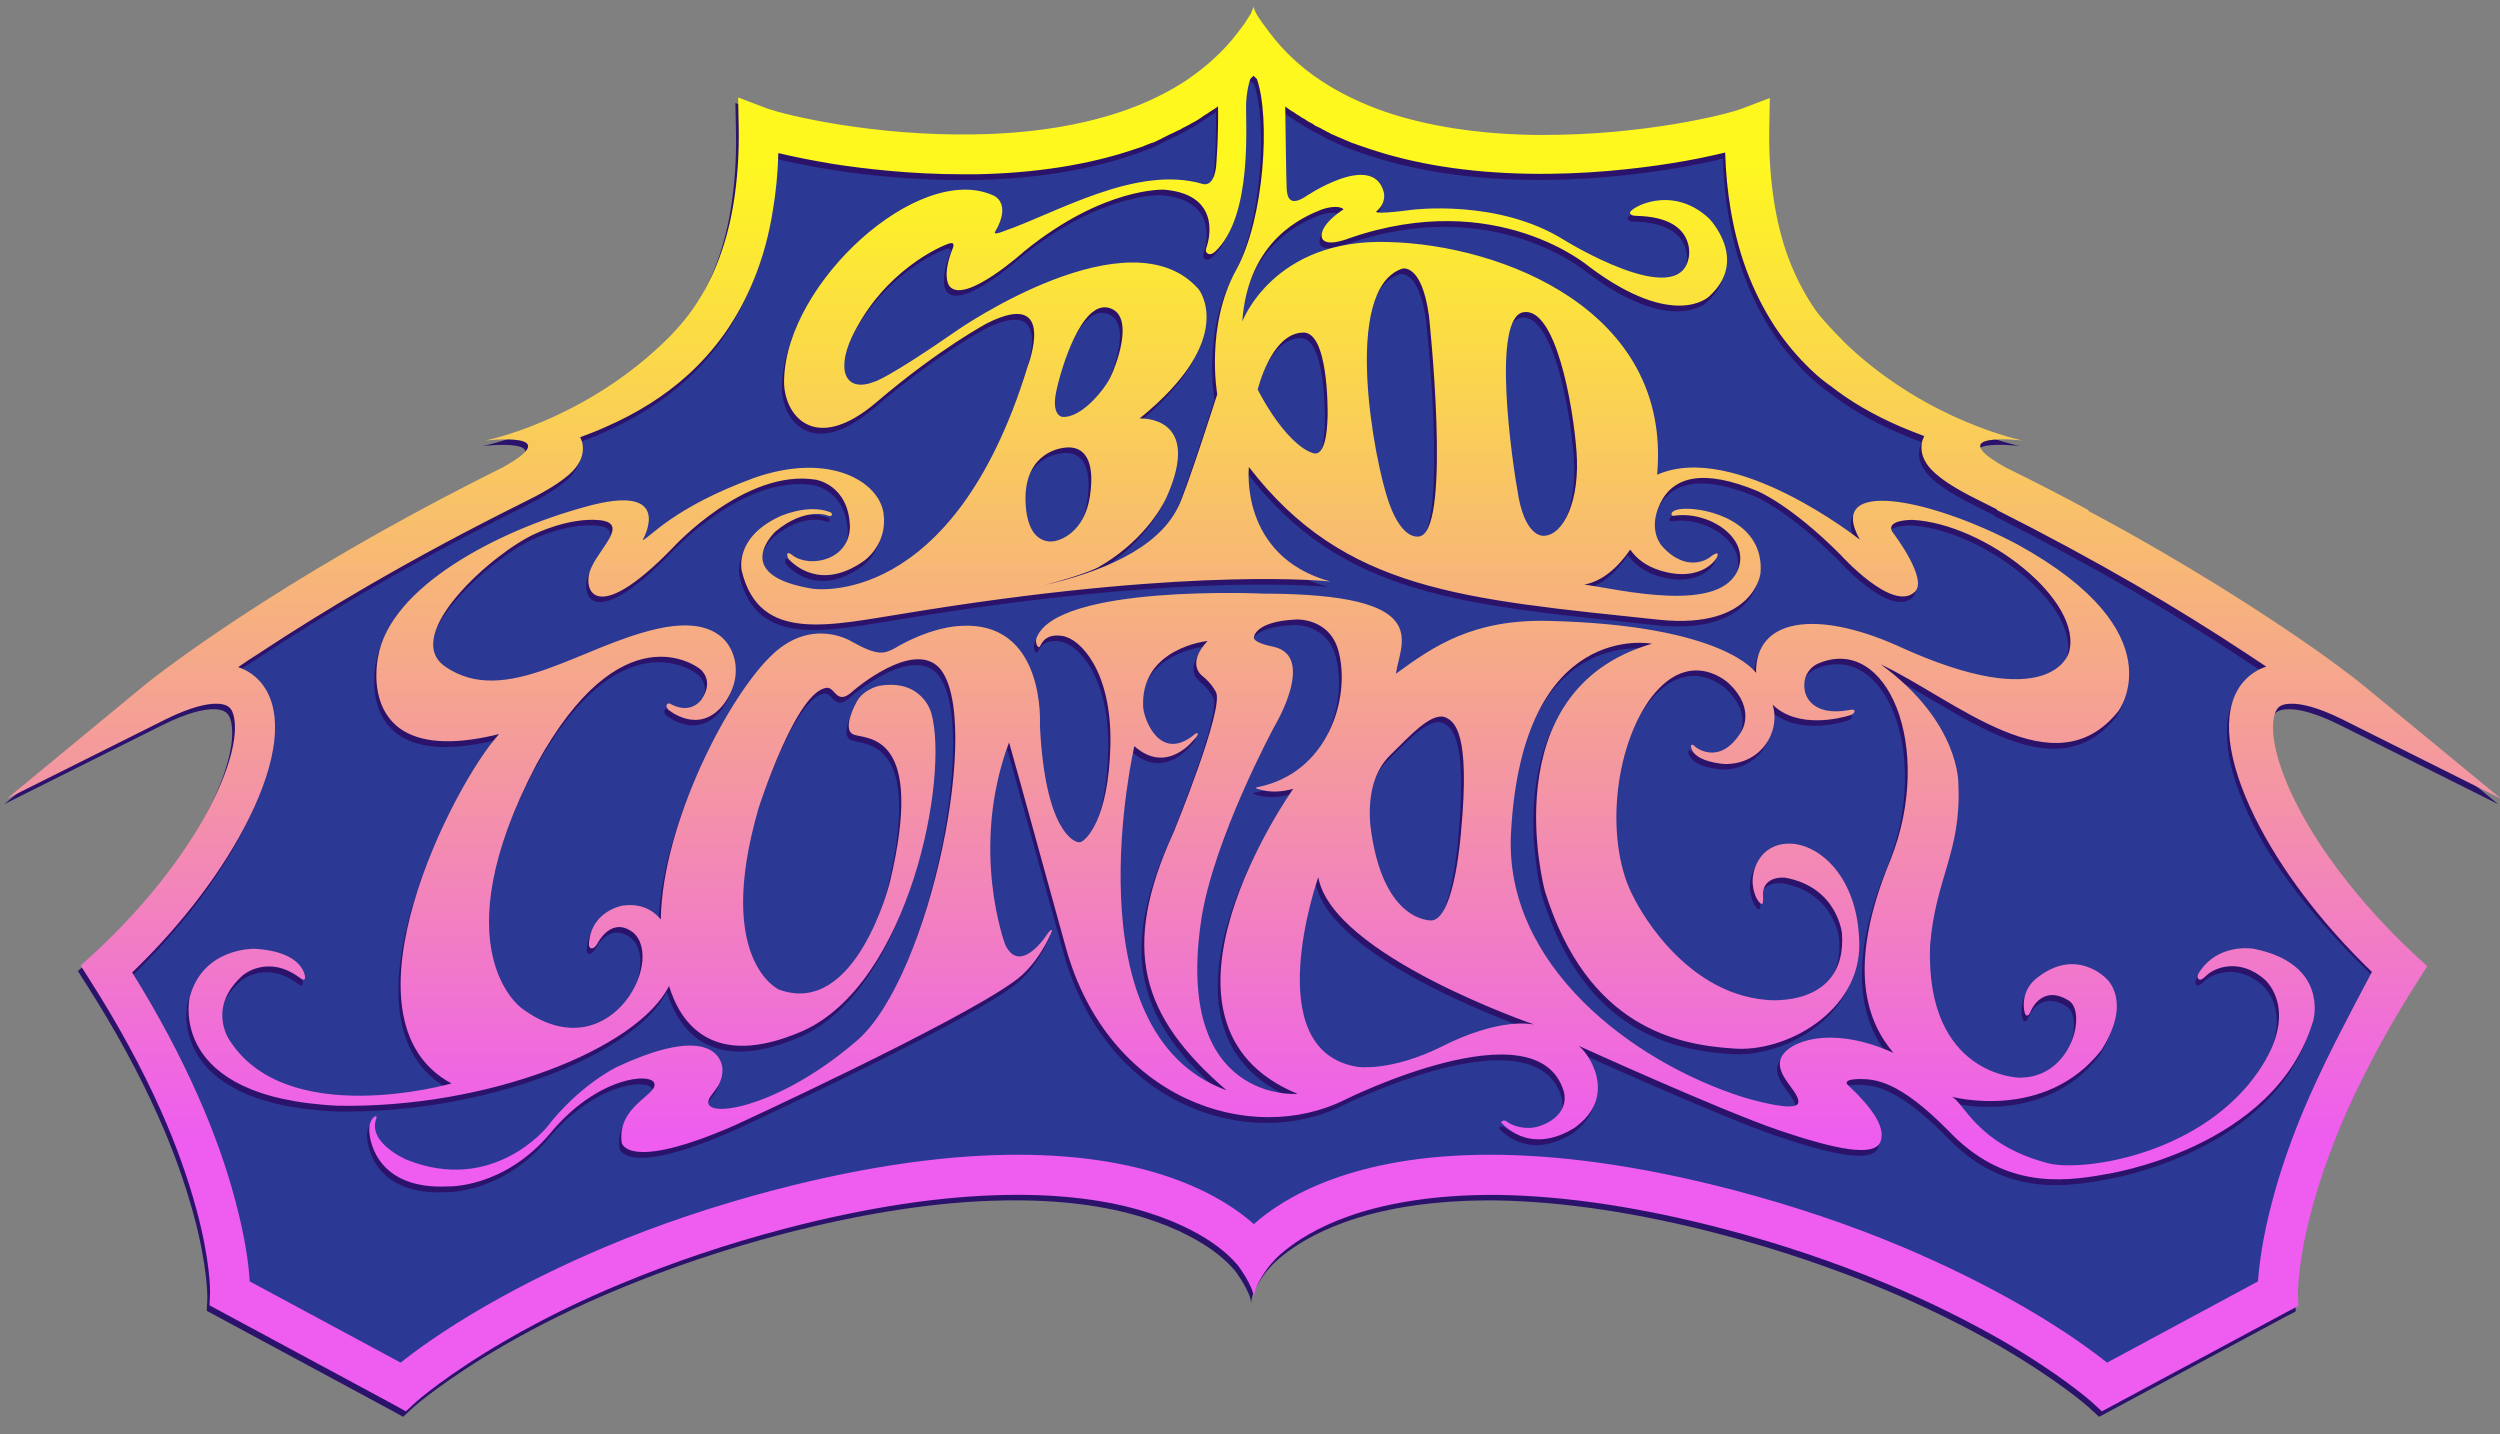
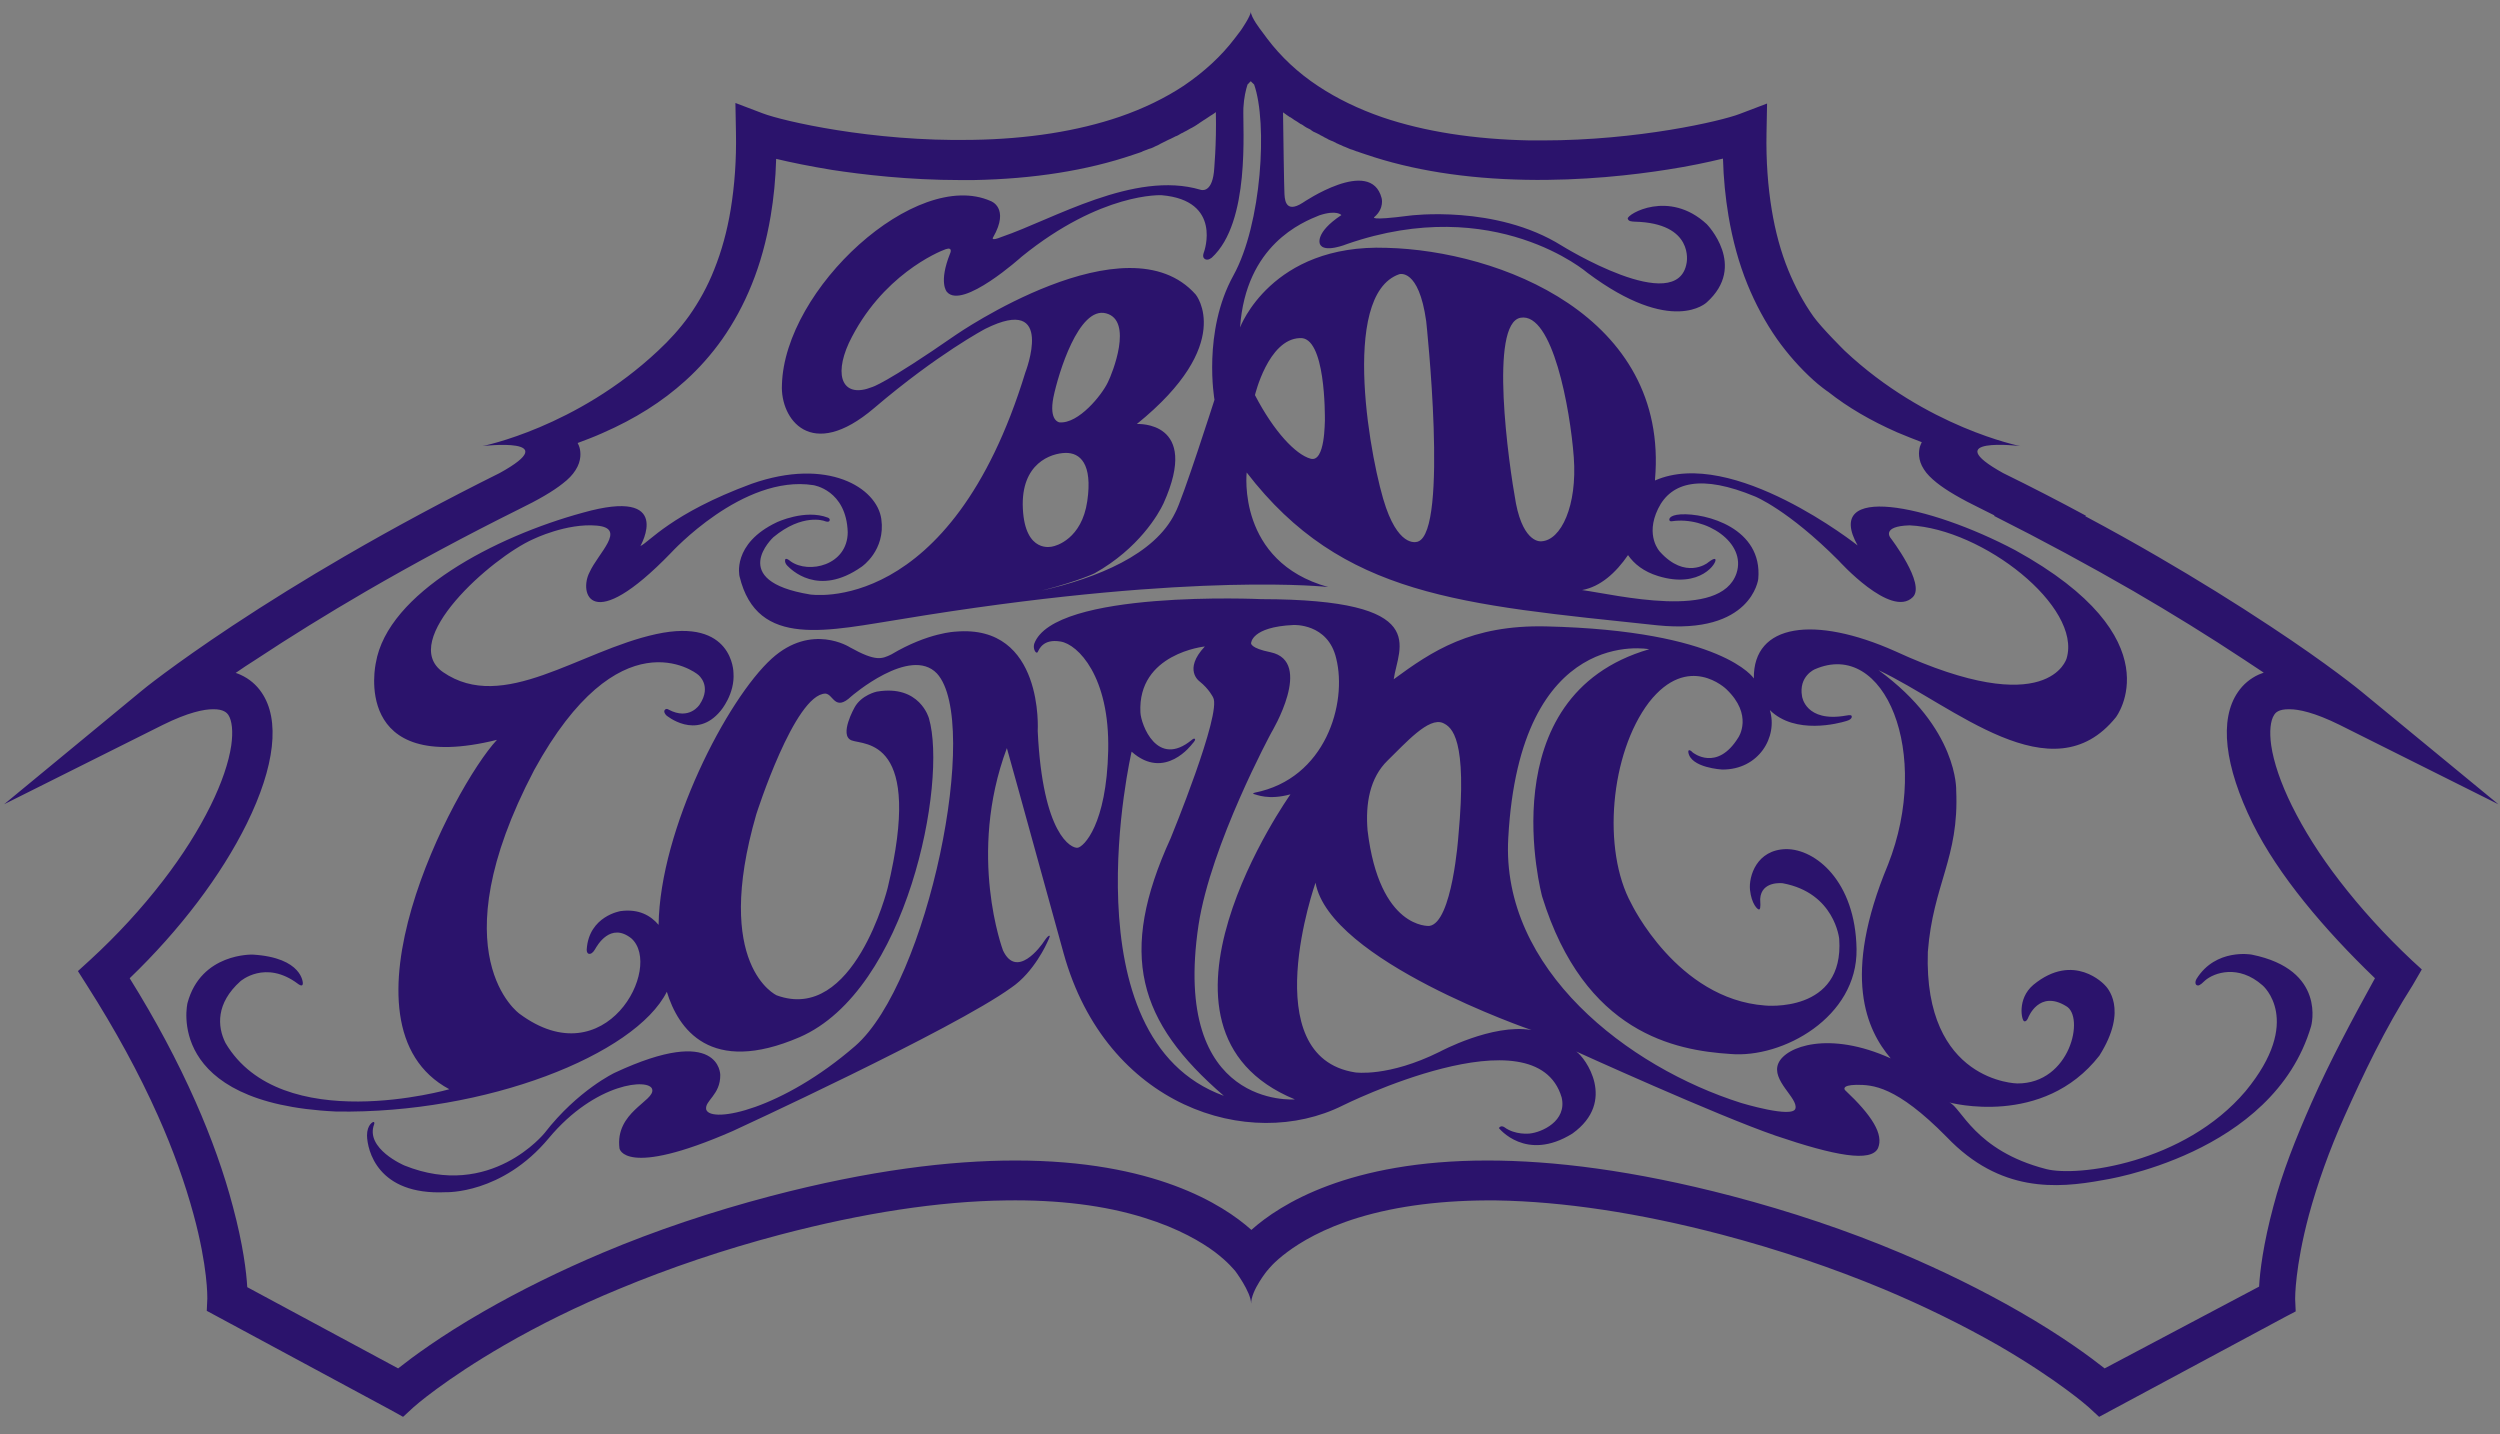
<svg xmlns="http://www.w3.org/2000/svg" version="1.1" id="Layer_1" x="0px" y="0px" viewBox="0 0 908 521" style="enable-background:new 0 0 908 521;" xml:space="preserve">
  <rect x="0" y="0" width="908" height="521" fill="#808080" stroke="none" />
  <g>
-     <path style="fill:#2B3894;" d="M816.1,250.4c1.9-2.8,4.1-4.8,7.3-6.2c0.6-0.3-0.6-1.7,0-1.9c-2.3-1.6-4.8-3.2-7.4-4.9   c-12.4-8.2-25.8-16.5-39.9-24.7c-17.6-10.2-36.2-20.2-55.4-29.7c-7.4-3.6-12.7-6.7-16.2-9.5c-2.1-1.6-3.6-3.2-4.6-4.8   c-2.3-3.5-0.8-7-0.4-8.5c0.1-0.5-0.7-0.8-0.5-1.4c-2.9-1.1-5.9-2.2-9-3.6c-11.9-5.2-21.7-11.4-30.1-19c-5-4.5-9.5-9.6-13.4-15.1   c-4.2-6-7.8-12.6-10.7-19.8c-3.1-7.6-5.4-16-6.9-24.9c-1.1-6.5-1.8-13.5-2-20.8c-5.4,1.3-12.3,2.7-20.2,4   c-12,1.9-30.7,4.1-51.5,3.7c-21.8-0.4-41.3-3.5-58-9.2c-17.5-6-31.9-15-42.9-26.6c-11,11.7-25.4,20.6-42.9,26.6   c-16.7,5.7-36.2,8.8-58,9.2c-1.6,0-3.2,0-4.8,0c-18.8,0-35.6-2-46.7-3.7c-7.9-1.2-14.8-2.6-20.2-4c-0.2,7.3-0.9,14.2-2,20.8   c-1.5,8.9-3.8,17.3-6.9,24.9c-2.9,7.1-6.5,13.8-10.7,19.8c-3.9,5.5-8.4,10.6-13.4,15.1c-8.4,7.6-18.3,13.8-30.1,19   c-3.1,1.3-6.1,2.5-9,3.6c0.3,0.6,0.5,1.2,0.7,1.7c0.4,1.6,0.8,4.7-1.5,8.2c-1,1.6-2.6,3.2-4.6,4.8c-3.5,2.8-8.8,5.9-16.2,9.5   c-19.2,9.5-37.8,19.5-55.3,29.7c-14.1,8.2-27.5,16.5-39.9,24.7c-2.6,1.7-5.1,3.4-7.4,4.9c0.6,0.2,1.2,0.5,1.8,0.7   c3.1,1.4,5.7,3.6,7.6,6.4c6.8,9.9,4.9,26.8-5.4,47.7c-9.3,18.8-24.2,38.5-42.5,56.1c9.4,15.1,17.4,30.2,23.9,44.8   c5.8,13.1,10.4,26,13.6,38.2c3.7,13.8,4.8,23.8,5.2,29.2l56.2,30.6c5.2-4.1,15.2-11.7,30.7-20.6c13.4-7.7,28.1-14.8,43.5-21.2   c19.2-8.1,38.6-15,60-20.6l2.7-0.4c35.9-9.4,62.3-11.8,86-11.8c50.2,0,76.3,15.8,86.7,25.1c10.4-9.3,34.5-25.1,84.7-25.1   c23.7,0,52.9,1.6,88.8,11l0,0c21.3,5.6,41.9,12.5,61.1,20.6c15.4,6.5,30,13.7,43.4,21.4c15.5,8.9,27.2,17.6,32.4,21.7l54.8-29.9   c0.3-5.4,2-15.9,5.7-29.8c3.2-12.2,7.8-24.3,13.6-37.4c6.5-14.7,15.1-29.5,24.5-44.6c-18.3-17.6-35.9-38.5-45.1-57.3   C809,276.3,809.3,260.3,816.1,250.4z" />
    <g>
      <path style="fill:#2B136C;" d="M849.7,319.9c-7.1-9.2-12.9-18.4-17.3-27.3c-4-8.1-6.6-15.7-7.5-21.9c-0.7-5-0.3-9,1.1-11.1    c0.4-0.6,1.4-2.1,5.6-2c3.2,0,8.9,1.1,18.2,5.7l57.6,28.8l-49.7-40.9c-0.5-0.4-11.5-9.5-33.2-23.8c-12.7-8.4-26.4-16.9-40.7-25.2    c-8.6-5-17.4-9.9-26.4-14.7c0.1-0.1,0.1-0.1,0.2-0.2c-9.8-5.3-19.9-10.5-30.1-15.5l0,0c-24.1-13.4,6.2-9.8,6.2-9.8    s-34-6.7-63.7-34.6c-0.2-0.2-8.4-8.3-11.4-12.5c-3.6-5.1-6.6-10.7-9.1-16.8c-2.7-6.6-4.7-14-6-21.9c-1.4-8.5-2.1-17.9-1.9-27.9    l0.2-10.7l-10,3.8c-6.8,2.6-36.9,9.6-71.5,9.6c-1.5,0-3,0-4.6,0c-20.3-0.4-38.3-3.2-53.6-8.4c-8.7-3-16.5-6.8-23.3-11.3    c-7.3-4.8-13.5-10.6-18.5-17.2L458,11c0,0-3.7-4.7-3.7-6.8c0,1.6-3.6,6.8-3.6,6.8l-2.2,2.9c-5,6.6-11.3,12.3-18.5,17.2    c-6.8,4.5-14.6,8.3-23.3,11.3c-15.2,5.2-33.3,8.1-53.6,8.4c-36.5,0.7-68.9-6.9-76-9.6l-10-3.8l0.2,10.7c0.2,10-0.5,19.3-1.9,27.9    c-1.3,7.9-3.3,15.2-6,21.9c-2.4,6.1-5.5,11.7-9.1,16.8c-3.3,4.6-7.1,8.8-11.3,12.7c-29.7,27.9-63.7,34.6-63.7,34.6    s30.3-3.5,6.2,9.8l0,0c-19.5,9.7-38.5,19.9-56.4,30.3c-14.3,8.3-28,16.8-40.7,25.2c-21.7,14.4-32.8,23.4-33.2,23.8L1.5,292.1    l57.6-28.8c9.3-4.6,15-5.7,18.2-5.7c4.1-0.1,5.2,1.5,5.6,2c1.4,2.1,1.8,6.1,1.1,11.1c-0.9,6.2-3.5,13.8-7.5,21.9    c-4.4,8.9-10.2,18.1-17.3,27.3c-7.7,10-16.6,19.7-26.4,28.7l-4.5,4.1l3.3,5.2c10.2,16,18.9,31.9,25.8,47.4    c5.5,12.3,9.8,24.4,12.9,35.8c5.2,19.1,5,30,5,30.5l-0.2,4.5l66.8,36l4.5,2.5l3.8-3.5c0.3-0.3,11.3-10,32.9-22.5    c12.8-7.4,26.8-14.3,41.6-20.4c18.5-7.7,38.3-14.4,58.8-19.8c30.1-7.9,57.6-12.1,81.7-12.4c19.1-0.3,36.1,1.8,50.4,6.3    c12.6,3.9,20.9,8.9,25.6,12.4c5,3.8,7.2,6.7,7.2,6.7c0,0,0-0.1,0-0.1s6,7.9,6,12.2c0-4.9,6-12.2,6-12.2s0,0,0,0.1    c0-0.1,2.2-3,7.2-6.7c4.7-3.5,12.9-8.5,25.6-12.4c14.4-4.4,31.4-6.5,50.4-6.3c24.1,0.4,51.6,4.5,81.7,12.4    c20.5,5.4,40.3,12.1,58.8,19.8c14.8,6.2,28.8,13.1,41.6,20.4c21.8,12.6,32.8,22.4,32.9,22.5l0,0l3.8,3.5l67.4-36.2l4-2.1l-0.2-4.5    c0-0.4-0.1-11.4,5-30.5c3.1-11.4,7.4-23.5,12.9-35.8c6.9-15.4,14.6-31.7,24.8-47.7l3.3-5.7l-3.5-3.2    C866.2,339.6,857.4,329.9,849.7,319.9z M451.6,39.2c0.2-3.8,0.9-6.6,1.5-8.5c0,0,0,0,0,0c0.1-0.1,0.3-0.3,0.4-0.4    c0.3-0.3,0.5-0.6,0.8-0.8c0.3,0.3,0.5,0.6,0.8,0.8c0.1,0.1,0.3,0.3,0.4,0.4c4.9,13.9,2.8,50.6-7.5,69.3    c-11.3,20.4-6.9,45.2-6.9,45.2s-11.7,36.6-14.3,41.1c-7.4,15.2-28.4,23.6-48.4,28.2c14.1-3.7,19.2-6.3,19.2-6.3    c16-9,23.2-21.5,25-25.4c13.6-30.2-9.7-28.8-9.7-28.8c36-29.1,21.4-47,21.4-47c-25-28.3-87.1,14.6-87.1,14.6    c-25.8,17.9-30.5,19-30.5,19c-10.3,4.1-14.1-3.5-8.4-16c11.7-24.5,32.6-33.2,35.2-34.1c2.7-0.9,1.6,1.5,1.6,1.5    c-4.3,10.7-1.2,14-1.2,14c5.6,6.7,27.2-12.8,27.2-12.8c29-23.5,50.8-22.3,50.8-22.3c22.2,1.9,15.4,20.6,15.4,20.6s-0.7,1.6,0,2.3    c0.7,0.8,1.8,0.6,2.8-0.2C454.2,80.7,451.3,46.7,451.6,39.2z M387,164.5c5.2-0.1,9.9,3.8,7.9,17.5c-2,13.8-11.4,16.3-12.7,16.5    c0,0-9.9,2.8-10.7-13.8C370.7,168.2,381.8,164.6,387,164.5z M382.6,144.3c1.8-8.7,9.2-33.1,19.1-30.5c10,2.6,2.3,21.8,0.7,25    c-2.2,4.7-10.7,15.2-17.6,14.6C384.8,153.4,380.9,153,382.6,144.3z M839.6,400.4c-5.8,13.1-10.7,25.5-13.9,37.7    c-3.7,13.8-4.9,23.7-5.2,29.2l-56.1,29.7c-5.2-4.1-15.4-11.7-30.9-20.6c-13.4-7.7-28-14.9-43.4-21.4c-19.2-8.1-39.8-15-61.1-20.6    l0,0c-35.9-9.4-65.1-12.9-88.8-12.9c-50.2,0-75.3,15.9-85.7,25.2c-10.4-9.3-35.5-25.2-85.7-25.2c-23.7,0-52.9,3.5-88.8,12.9l0,0    c-21.3,5.6-41.9,12.5-61.1,20.6c-15.4,6.5-30,13.7-43.4,21.4c-15.5,8.9-25.7,16.5-30.9,20.6l-54.8-29.5    c-0.3-5.4-1.5-15.4-5.2-29.2c-3.2-12.2-7.8-25.1-13.6-38.2c-6.5-14.7-14.5-29.7-23.9-44.8c18.3-17.6,33.2-37.3,42.5-56.1    c10.3-20.9,12.2-37.8,5.4-47.7c-1.9-2.8-4.5-5-7.6-6.4c-0.6-0.3-1.2-0.5-1.8-0.7c2.3-1.6,4.7-3.2,7.4-4.9    c12.4-8.2,25.8-16.5,39.9-24.7c17.6-10.2,36.2-20.2,55.3-29.7c7.4-3.6,12.7-6.7,16.2-9.5c2.1-1.6,3.6-3.2,4.6-4.8    c2.3-3.5,1.9-6.7,1.5-8.2c-0.1-0.5-0.4-1.1-0.7-1.7c2.9-1.1,5.9-2.2,9-3.6c11.9-5.2,21.7-11.4,30.1-19c5-4.5,9.5-9.6,13.4-15.1    c4.2-6,7.8-12.6,10.7-19.8c3.1-7.6,5.4-16,6.9-24.9c1.1-6.5,1.8-13.5,2-20.8c5.4,1.3,12.3,2.7,20.2,4c11.1,1.7,27.9,3.7,46.7,3.7    c1.6,0,3.2,0,4.8,0c21.8-0.4,41.3-3.5,58-9.2c0.5-0.2,1-0.3,1.5-0.5c0.1,0,0.2-0.1,0.3-0.1c0.5-0.2,1-0.3,1.4-0.5    c0,0,0.1,0,0.1-0.1c0.4-0.2,0.9-0.3,1.3-0.5c0.1,0,0.2-0.1,0.3-0.1c0.5-0.2,0.9-0.4,1.4-0.5c0.1,0,0.2-0.1,0.3-0.1    c0.4-0.2,0.8-0.3,1.1-0.5c0.1-0.1,0.2-0.1,0.4-0.2c0.4-0.2,0.9-0.4,1.3-0.6c0.1-0.1,0.2-0.1,0.3-0.2c0.3-0.2,0.7-0.3,1-0.5    c0.1-0.1,0.3-0.1,0.4-0.2c0.4-0.2,0.8-0.4,1.2-0.6c0.1-0.1,0.3-0.1,0.4-0.2c0.3-0.1,0.6-0.3,0.9-0.4c0.1-0.1,0.3-0.1,0.4-0.2    c0.4-0.2,0.8-0.4,1.2-0.6c0.2-0.1,0.3-0.2,0.5-0.2c0.3-0.1,0.6-0.3,0.8-0.4c0.2-0.1,0.3-0.2,0.5-0.3c0.3-0.2,0.7-0.4,1-0.5    c0.2-0.1,0.4-0.2,0.5-0.3c0.3-0.1,0.5-0.3,0.8-0.4c0.2-0.1,0.5-0.3,0.7-0.4c0.2-0.1,0.5-0.3,0.7-0.4c0.2-0.1,0.4-0.2,0.6-0.3    c0.2-0.1,0.5-0.3,0.7-0.4c0.3-0.2,0.6-0.3,0.8-0.5c0.2-0.1,0.4-0.2,0.6-0.4c0.2-0.1,0.4-0.2,0.6-0.4c0.2-0.1,0.4-0.3,0.6-0.4    c0.3-0.2,0.6-0.4,0.9-0.6c0.2-0.1,0.3-0.2,0.5-0.3c0.2-0.1,0.4-0.3,0.6-0.4c0.2-0.1,0.4-0.3,0.6-0.4c0.3-0.2,0.6-0.4,0.9-0.6    c0.2-0.1,0.3-0.2,0.5-0.3c0.2-0.1,0.4-0.3,0.6-0.4c0.3-0.2,0.6-0.4,0.8-0.6c0.3,11.5-0.7,21.8-0.7,21.8c-0.9,8-4.9,6.4-4.9,6.4    c-24-7.1-53.6,10.8-72.1,17.1c-4.4,1.8-3.2,0.2-3.2,0.2c6.2-10.8-0.9-13.2-0.9-13.2c-27.1-12-74.9,31.8-75.8,66.8    c-0.6,12.2,10.4,28.1,33.5,8.4c23.1-19.7,40.4-28.8,40.4-28.8c25.7-12.8,14.5,15.9,14.5,15.9c-27.2,88.9-78.2,80.6-78.2,80.6    c-30.4-5-13.3-20.8-13.3-20.8c10.6-8.8,18.5-5.9,18.5-5.9s1.6,0.7,1.9-0.1c0.3-0.8-0.6-1.1-0.6-1.1c-8.3-3.2-18.6,1.7-18.6,1.7    c-16.4,7.8-13.5,19.6-13.5,19.6c6.4,26.6,32.2,19.7,60.4,15.3c2.6-0.4,5-0.8,7.4-1.2c99-15.6,146-10.2,146-10.2    c-33.3-9.2-29.6-41.6-29.6-41.6c34.7,45.1,77.6,47.9,149.1,55.5c34.3,3.5,36.7-16.8,36.7-16.8c1.7-18.6-19.1-24-28.1-23.5    c-4.6,0.3-4.2,2-4.2,2c0.1,0.7,1,0.5,1,0.5c12.3-1.8,27.1,7.7,23.4,18.9c-5.8,17.2-43.6,7.8-56.1,6.1c6.7-1.2,12.3-6.3,16.7-12.7    c2.2,3.2,5.7,6,10.9,7.6c15.5,4.8,21.7-5.1,20.8-6.1c-0.5-0.6-2.9,1.4-2.9,1.4s-8,6.1-17.2-4.1c0,0-5.5-5.7-0.7-15.6    c4.8-9.9,15.9-12.5,35.2-4.5c0,0,12,4.8,30.4,23.3c0,0,19,21.1,26.9,13.3c4.9-4.7-8.1-21.6-8.1-21.6s-3.4-4.2,7-4.5    c26.7,1.3,62.6,29.6,57,48.3c0,0-6.3,23.2-62.3-2.6c-29.2-13-51.6-10.1-51.3,9.9c0,0-11.1-17.4-75.5-18.9    c-27.2-0.6-41.4,9-55.3,19.2c1.6-11.6,14.4-29-48.1-29.1c0,0-75.5-3.5-82.5,16.3c-0.5,2,0.8,3.8,1.3,2.9c0.5-0.9,1.9-4.9,8.3-3.8    c6.3,1,17.9,12.7,17.3,39.6c-0.6,26.9-8.9,35-11.1,35.3c-2.2,0.3-12.7-4.5-14.5-42.4c0,0,2.4-38.9-29.8-36.1c0,0-10,0.3-23.4,8.3    c-3.4,1.6-5.5,2.7-15-2.6c0,0-13.9-9-28.4,4.1c-16.2,14.7-40.6,61.9-41.1,96.7c-2.8-3.3-7.1-5.9-13.8-5c0,0-11.5,1.8-12.3,13.9    c0,0-0.1,1.3,0.7,1.6c0.8,0.2,1.6-0.4,2.3-1.6c0.8-1.4,5.6-10,13.2-4c11.7,10.4-9.3,50.6-40.6,27.4c0,0-30-21.2,5.3-88.5    c30.8-56.2,58.3-35.8,59.6-34.6c0,0,5.1,3.9,0.5,10.8c0,0-3.7,5.9-11.3,1.8c0,0-0.8-0.6-1.4,0.2c-0.5,0.8,0.6,1.9,0.6,1.9    s10.8,9.2,19.7-1.6c0,0,5.3-6.1,4.7-13.9c0,0-0.1-20.1-28.1-14c-28,6.1-55.5,28.9-77.4,13.8c-16.4-11.4,17.5-41.5,32.8-48.3    c0,0,12.1-5.9,23.1-4.9c11,1,0.4,10-2.7,17c-3.8,7.3,0.2,23.3,29.6-7.1c0,0,26.1-28.6,51.7-24.6c0,0,12,1.7,12.5,17.1    c-0.1,12.1-14.2,15.2-20.7,10.6c0,0-1.7-1.5-2-0.7c0,0-0.4,1,0.7,2.2c1.2,1.2,11.1,11.7,27.1,0.4c0,0,8.7-5.9,7.1-17.3    c-1.6-11.4-19.5-22.5-47.1-12.8c-29.3,10.8-37.4,21.4-40.4,22.6c0,0,12.4-21.5-20.9-12.1c-31.6,8.6-70.9,29-75.2,54.6    c0,0-9.2,41.1,44,27.9c-16,17.2-60.8,103.6-17.3,126.9c0,0-61,17.5-81.3-16.8c-3-6-3.5-14.4,5.4-22.4c0,0,9-8,20.9,0.9    c0,0,1.8,1.5,1.8-0.2c0,0,0-9.3-18.2-10.4c0,0-18.8-0.7-23.7,17.6c0,0-8.7,36.5,54,39.4c54.3,0.9,108.6-20.6,120.1-43.5    c4.1,13.4,15.7,30.5,48.2,16.5c39.2-17,53.7-92.7,47-115.8c0,0-3.3-12.4-19-9.7c0,0-5.5,1.2-8,5.7c0,0-5.8,10.2-1.1,12    c4.7,1.8,26.2-1,13.1,53.6c0,0-12.2,49.3-40.3,39c0,0-23.4-10.6-7.4-65.8c0,0,13.9-43.6,25.1-43.8c2.9,0.2,3.4,6.7,9.4,1    c0,0,21.4-18.5,31.1-8.3c16.1,17.6-3.2,112.3-29.7,135.3c-26.5,23-52.3,28.3-54.1,23.1c-0.7-3.2,5.2-5.3,5.1-12.6    c0,0,0.1-18.7-38.3-0.8c0,0-13.4,6.3-25.5,21.9c0,0-19.6,24.4-50.9,11.8c0,0-14.4-6.1-11-15c0,0,0.2-0.6-0.1-0.8    c-0.3-0.2-2.5,1-2.5,4.9c0.1,5.2,3.7,21.8,28.6,20.6c0,0,20.4,0.8,37.4-19.6c17-20.4,36.8-21.9,37.6-17.7    c0.9,4.2-13.6,8.2-11.9,21.4c0,0,1.7,10.9,41.1-6.3c0,0,80.2-36.9,101.2-52.1c8.3-5.6,13-16.3,13-16.3s1.3-2.6,0.9-2.5    c0,0-0.3-0.5-1.8,1.7c-1.5,2.4-10.2,14-15.1,3.6c0,0-13.1-34.7,1.4-73.5c0,0,5,17.8,20.6,74.5c15.4,55.6,67.4,72.3,101.4,55.3    c0,0,70.1-34.9,79.5-2.9c2,8.6-7.3,12.7-11.7,13.1c0,0-5.2,0.6-9.1-2.3c0,0-1.2-0.9-2,0.3c0,0,9.8,12.5,26.7,2    c16.3-11.7,4.6-27.7,1.4-29.8c0,0,51,23.2,72.5,30.6c21.5,7.3,34.6,9.7,37.1,4.5c2.1-5-2.1-11.8-12-21.1c0,0-1.6-1.8,4.2-1.9    c5.7,0,14.3,0.2,32.8,19c19.3,20.2,39.9,18.7,56.7,15.6c0,0,61.8-9,75.6-55.9c0,0,5.8-20.5-21.6-26c0,0-13-2.4-20,8.8    c-0.7,1.2-0.5,2.5,0.6,2.4c0,0,0.5,0.2,2.5-1.8c3.2-2.8,12.1-6,20.9,1.8c0,0,15,12.7-6.2,38.4c-22.3,26.3-61.1,31.2-72.4,28.3    c-26.1-6.7-30.9-22.6-35.2-24.2c0,0,34,9.3,54.5-17c10.8-17.1,2.6-25,1.9-25.7c0,0-11.1-12.2-25.9,0c-6,5.1-4.2,13.1-3.3,13.2    c0,0,0.8,0.4,1.5-1.4c0,0,3.9-10.1,13.7-4.1c6.9,3.7,1.6,28.2-17.7,28.1c0,0-34.1-0.4-32.5-47.8c1.9-24.6,11.4-34.1,10.3-58.6    c0,0,0.9-22.5-28.2-43.7c27.2,12.8,63,45.9,86.2,17.1c0,0,21.9-28.5-36.6-60.7c-31.6-16.7-69.9-24.4-57.2-1.7    c0,0-45.4-36-73.6-23.6c0-0.1,0-0.2,0-0.3c5.2-59.6-56.7-83.2-97.5-84.2c-41.9-1.5-53.2,28.9-53.2,28.9    c2.1-30,22.6-38.2,28.8-40.7c6.3-2.1,8-0.1,8-0.1c-9.8,6.5-7.8,10.5-7.8,10.5c1.4,3.5,9.9,0,9.9,0c53.7-18.6,87.3,10.5,87.3,10.5    c30.8,23,43.3,10.7,43.3,10.7c14.8-13.3,0-28.4,0-28.4c-13.7-12.7-29-3.6-28.7-2c0.3,1,1.2,1,2.5,1.1    c21.8,0.5,18.9,14.9,18.9,14.9c-3.2,20-45.4-6.2-45.4-6.2c-24-15-55.2-10.9-55.2-10.9c-15.4,2-12.8,0.5-12.8,0.5    c3.7-3.2,2.6-6.9,2.6-6.9c-4-15.1-28.6,1.7-28.6,1.7c-6.8,4.4-6.6-2-6.7-3.8c-0.1-1.1-0.4-20.6-0.5-29c0,0,0,0,0,0    c0.3,0.2,0.7,0.5,1,0.7c0.1,0.1,0.3,0.2,0.4,0.3c0.3,0.2,0.6,0.4,0.9,0.6c0.1,0.1,0.2,0.2,0.4,0.2c0.3,0.2,0.6,0.4,0.9,0.6    c0.1,0.1,0.3,0.2,0.4,0.3c0.3,0.2,0.6,0.4,1,0.6c0.1,0.1,0.2,0.1,0.3,0.2c0.3,0.2,0.6,0.4,0.9,0.6c0.1,0.1,0.3,0.2,0.4,0.2    c0.4,0.2,0.7,0.4,1.1,0.7c0.1,0.1,0.2,0.1,0.3,0.2c0.3,0.2,0.6,0.4,0.9,0.5c0.1,0.1,0.3,0.2,0.4,0.2c0.4,0.2,0.8,0.4,1.1,0.7    c0.1,0.1,0.2,0.1,0.3,0.2c0.3,0.2,0.6,0.4,1,0.5c0.1,0.1,0.2,0.1,0.4,0.2c0.4,0.2,0.8,0.4,1.2,0.6c0.1,0.1,0.2,0.1,0.3,0.2    c0.3,0.2,0.7,0.3,1,0.5c0.1,0.1,0.2,0.1,0.3,0.2c0.4,0.2,0.8,0.4,1.2,0.6c0.1,0.1,0.2,0.1,0.3,0.2c0.4,0.2,0.7,0.3,1.1,0.5    c0.1,0,0.2,0.1,0.3,0.1c0.4,0.2,0.9,0.4,1.3,0.6c0.1,0.1,0.2,0.1,0.3,0.2c0.4,0.2,0.8,0.3,1.1,0.5c0.1,0,0.2,0.1,0.3,0.1    c0.4,0.2,0.9,0.4,1.3,0.6c0.1,0,0.2,0.1,0.3,0.1c0.4,0.2,0.8,0.3,1.2,0.5c0.1,0,0.1,0.1,0.2,0.1c0.5,0.2,0.9,0.4,1.4,0.5    c0.1,0,0.2,0.1,0.3,0.1c0.4,0.2,0.9,0.3,1.3,0.5c0,0,0.1,0,0.1,0c0.5,0.2,0.9,0.3,1.4,0.5c0.1,0,0.2,0.1,0.3,0.1    c0.5,0.2,1,0.3,1.5,0.5c16.7,5.7,36.2,8.8,58,9.2c20.8,0.4,39.5-1.8,51.5-3.7c7.9-1.2,14.8-2.7,20.2-4c0.2,7.3,0.9,14.2,2,20.8    c1.5,8.9,3.8,17.3,6.9,24.9c2.9,7.1,6.5,13.8,10.7,19.8c3.9,5.5,8.4,10.6,13.4,15.1c1.6,1.5,5.2,4.2,5.2,4.1    c7.2,5.7,15.5,10.5,25,14.7c3.1,1.3,6.1,2.5,9,3.6c-0.3,0.6-0.5,1.2-0.7,1.7c-0.4,1.6-0.8,4.7,1.5,8.2c1,1.6,2.6,3.2,4.6,4.8    c3.5,2.8,8.8,5.9,16.2,9.5c1.6,0.8,3.2,1.6,4.8,2.4c0,0.1-0.1,0.1-0.1,0.2c0,0,0,0,0,0c17.5,8.8,34.5,18,50.6,27.3    c14.1,8.2,27.5,16.5,39.9,24.7c2.6,1.7,5.1,3.4,7.4,4.9c-0.6,0.2-1.2,0.5-1.8,0.7c-3.1,1.4-5.7,3.6-7.6,6.4    c-6.8,9.9-4.9,26.8,5.4,47.7c9.3,18.8,26.1,38.6,44.4,56.2C854.3,370.3,846.1,385.7,839.6,400.4z M476,166.6    c-5.4-1.5-13.3-9.8-20.2-23.1c0,0,4.8-20.2,16.2-20.7c9.5-0.9,9.2,28.1,9.2,30C481.1,152.8,481.4,168.1,476,166.6z M508.2,99.6    c0,0,7.1-2.4,9.8,17.1c0,0,8.2,76.1-3,80c0,0-6.3,2.8-11.6-12.3C498.1,169.4,486.3,107.2,508.2,99.6z M552.3,115.4    c11.6-2,18,33.1,19.3,50.7c1.3,17.5-4.6,30.2-11.8,30.5c0,0-6.3,1-9.2-13.7C547.9,168.2,540.8,117.4,552.3,115.4z M686.7,384.4    c-22.3-10.1-38.1-4.4-40.8,1.8c-2.7,6.2,7.2,12.6,6.2,16.4c-0.9,3.7-19.7-2-19.7-2c-41.1-13-87.3-48.5-84.6-96.2    c4.2-77.8,51.2-68.6,51.2-68.6c-58.6,17-38.9,89.8-38.9,89.8c15.4,49.8,48.5,55.9,68.3,57.2c19.1,1.7,46.3-13.4,45.9-38.1    c-0.4-24.7-15-36.4-25.6-36.3c-10.7,0.2-13.6,9.9-13.1,14.8c0.5,5,2.8,7.4,3.4,7.1c0.6-0.3,0.3-2.8,0.3-3.8    c0.4-6.7,8.2-5.7,8.2-5.7C666.4,324.3,668,341,668,341c1.9,27.2-27,24.2-27,24.2c-31.9-2.4-48.5-37-48.5-37    c-10.7-19.5-7.7-54.5,6.4-73.1c14.3-18.3,28.1-4.8,28.1-4.8c9.9,9.4,4.4,17.5,4.4,17.5c-7.8,12.7-16.6,5.5-16.6,5.5    s-0.8-0.9-1.3-0.8c-0.4,0-0.3,0.7-0.3,0.7c0.8,5.7,12.3,6.3,12.3,6.3c13.3,0.1,20.3-11.9,17.3-21.6c9.2,9.1,25.1,4.8,27.7,4    c2.6-0.7,2-1.9,2-1.9c-0.2-0.5-2-0.1-2-0.1c-14.8,2.6-16-7-16-7c-1.3-7.3,4.6-9.8,4.6-9.8c25.4-11.2,42.6,30.5,26.6,71    C668.8,354.7,678,374.1,686.7,384.4z M455.4,288.4c1,0.2,5.3,2.3,13.3,0.1c0,0-60.5,85.2,1.6,110.8c0,0-45,3.7-35-63.3    c4.5-29.4,26.5-70,26.5-70s15.5-25.7-0.3-29.1c-7.5-1.5-7.1-3.3-7.1-3.3s0-5.9,15.4-6.6c0,0,12.5-0.7,15.5,12.1    c4.1,16.3-3.8,43.7-29.6,48.8C455.6,288,454.7,288.2,455.4,288.4z M434,268.4c-0.4-0.4-1.1,0.3-1.1,0.3    c-12.7,10.5-18.5-5.7-18.7-9.9c-1.1-21.5,23.4-24,23.4-24c-8,8.5-1.9,12.7-1.9,12.7c3.5,2.8,4.9,5.8,4.9,5.8    c3.3,5.6-15.4,51.1-15.4,51.1c-19.3,42.2-11.9,66.7,19.3,93.6c-57.6-20.9-33.5-125-33.5-125c12.1,10.8,22-2.8,22-2.8    S434.4,268.8,434,268.4z M477.8,320.6c5.1,28.4,78.4,53.5,78.4,53.5c-14.2-2.4-33.3,7.9-33.3,7.9c-18.7,9.3-30.7,7.5-30.7,7.5    C455.5,383.8,477.8,320.6,477.8,320.6z M504,276.2c6.5-6.3,14.9-15.9,20.1-13.6c3.2,1.5,8.9,5.5,5.6,40.9c0,0-2.2,31.8-10.6,32.8    c0,0-18.1,1.3-22.4-34.7C495.9,291.9,497.5,282.5,504,276.2z" />
    </g>
    <g>
      <linearGradient id="SVGID_1_" gradientUnits="userSpaceOnUse" x1="455.374" y1="57.565" x2="455.374" y2="415.511">
        <stop offset="0" style="stop-color:#FEF81F" />
        <stop offset="1" style="stop-color:#EE5CF0" />
      </linearGradient>
-       <path style="fill:url(#SVGID_1_);" d="M850.7,317.9c-7.1-9.2-12.9-18.4-17.3-27.3c-4-8.1-6.6-15.7-7.5-21.9c-0.7-5-0.3-9,1.1-11.1    c0.4-0.6,1.4-2.1,5.6-2c3.2,0,8.9,1.1,18.2,5.7l57.6,28.8l-49.7-40.9c-0.5-0.4-11.5-9.5-33.2-23.8c-12.7-8.4-26.4-16.9-40.7-25.2    c-8.6-5-17.4-9.9-26.4-14.7c0.1-0.1,0.1-0.1,0.2-0.2c-9.8-5.3-19.9-10.5-30.1-15.5l0,0c-24.1-13.4,6.2-9.8,6.2-9.8    s-34-6.7-63.7-34.6c-0.2-0.2-8.4-8.3-11.4-12.5c-3.6-5.1-6.6-10.7-9.1-16.8c-2.7-6.6-4.7-14-6-21.9c-1.4-8.5-2.1-17.9-1.9-27.9    l0.2-10.7l-10,3.8c-6.8,2.6-36.9,9.6-71.5,9.6c-1.5,0-3,0-4.6,0c-20.3-0.4-38.3-3.2-53.6-8.4c-8.7-3-16.5-6.8-23.3-11.3    c-7.3-4.8-13.5-10.6-18.5-17.2L459,9c0,0-3.7-4.7-3.7-6.8c0,1.6-3.6,6.8-3.6,6.8l-2.2,2.9c-5,6.6-11.3,12.3-18.5,17.2    c-6.8,4.5-14.6,8.3-23.3,11.3c-15.2,5.2-33.3,8.1-53.6,8.4c-36.5,0.7-68.9-6.9-76-9.6l-10-3.8l0.2,10.7c0.2,10-0.5,19.3-1.9,27.9    c-1.3,7.9-3.3,15.2-6,21.9c-2.4,6.1-5.5,11.7-9.1,16.8c-3.3,4.6-7.1,8.8-11.3,12.7c-29.7,27.9-63.7,34.6-63.7,34.6    s30.3-3.5,6.2,9.8l0,0c-19.5,9.7-38.5,19.9-56.4,30.3c-14.3,8.3-28,16.8-40.7,25.2c-21.7,14.4-32.8,23.4-33.2,23.8L2.5,290.1    l57.6-28.8c9.3-4.6,15-5.7,18.2-5.7c4.1-0.1,5.2,1.5,5.6,2c1.4,2.1,1.8,6.1,1.1,11.1c-0.9,6.2-3.5,13.8-7.5,21.9    c-4.4,8.9-10.2,18.1-17.3,27.3c-7.7,10-16.6,19.7-26.4,28.7l-4.5,4.1l3.3,5.2c10.2,16,18.9,31.9,25.8,47.4    c5.5,12.3,9.8,24.4,12.9,35.8c5.2,19.1,5,30,5,30.5l-0.2,4.5l66.8,36l4.5,2.5l3.8-3.5c0.3-0.3,11.3-10,32.9-22.5    c12.8-7.4,26.8-14.3,41.6-20.4c18.5-7.7,38.3-14.4,58.8-19.8c30.1-7.9,57.6-12.1,81.7-12.4c19.1-0.3,36.1,1.8,50.4,6.3    c12.6,3.9,20.9,8.9,25.6,12.4c5,3.8,7.2,6.7,7.2,6.7c0,0,0-0.1,0-0.1s6,7.9,6,12.2c0-4.9,6-12.2,6-12.2s0,0,0,0.1    c0-0.1,2.2-3,7.2-6.7c4.7-3.5,12.9-8.5,25.6-12.4c14.4-4.4,31.4-6.5,50.4-6.3c24.1,0.4,51.6,4.5,81.7,12.4    c20.5,5.4,40.3,12.1,58.8,19.8c14.8,6.2,28.8,13.1,41.6,20.4c21.8,12.6,32.8,22.4,32.9,22.5l0,0l3.8,3.5l67.4-36.2l4-2.1l-0.2-4.5    c0-0.4-0.1-11.4,5-30.5c3.1-11.4,7.4-23.5,12.9-35.8c6.9-15.4,15.5-31.4,25.8-47.4l3.3-5.2l-4.5-4.1    C867.2,337.6,858.4,327.9,850.7,317.9z M452.6,37.2c0.2-3.8,0.9-6.6,1.5-8.5c0,0,0,0,0,0c0.1-0.1,0.3-0.3,0.4-0.4    c0.3-0.3,0.5-0.6,0.8-0.8c0.3,0.3,0.5,0.6,0.8,0.8c0.1,0.1,0.3,0.3,0.4,0.4c4.9,13.9,2.8,50.6-7.5,69.3    c-11.3,20.4-6.9,45.2-6.9,45.2s-11.7,36.6-14.3,41.1c-7.4,15.2-28.4,23.6-48.4,28.2c14.1-3.7,19.2-6.3,19.2-6.3    c16-9,23.2-21.5,25-25.4c13.6-30.2-9.7-28.8-9.7-28.8c36-29.1,21.4-47,21.4-47c-25-28.3-87.1,14.6-87.1,14.6    c-25.8,17.9-30.5,19-30.5,19c-10.3,4.1-14.1-3.5-8.4-16c11.7-24.5,32.6-33.2,35.2-34.1c2.7-0.9,1.6,1.5,1.6,1.5    c-4.3,10.7-1.2,14-1.2,14c5.6,6.7,27.2-12.8,27.2-12.8c29-23.5,50.8-22.3,50.8-22.3c22.2,1.9,15.4,20.6,15.4,20.6s-0.7,1.6,0,2.3    c0.7,0.8,1.8,0.6,2.8-0.2C455.2,78.7,452.3,44.7,452.6,37.2z M388,162.5c5.2-0.1,9.9,3.8,7.9,17.5c-2,13.8-11.4,16.3-12.7,16.5    c0,0-9.9,2.8-10.7-13.8C371.7,166.2,382.8,162.6,388,162.5z M383.6,142.3c1.8-8.7,9.2-33.1,19.1-30.5c10,2.6,2.3,21.8,0.7,25    c-2.2,4.7-10.7,15.2-17.6,14.6C385.8,151.4,381.8,151,383.6,142.3z M838.9,398c-5.8,13.1-10.4,26-13.6,38.2    c-3.7,13.8-4.8,23.8-5.2,29.2l-54.8,29.5c-5.2-4.1-15.4-11.7-30.9-20.6c-13.4-7.7-28-14.9-43.4-21.4c-19.2-8.1-39.8-15-61.1-20.6    l0,0c-35.9-9.4-65.1-12.9-88.8-12.9c-50.2,0-75.3,15.9-85.7,25.2c-10.4-9.3-35.5-25.2-85.7-25.2c-23.7,0-52.9,3.5-88.8,12.9l0,0    c-21.3,5.6-41.9,12.5-61.1,20.6c-15.4,6.5-30,13.7-43.4,21.4c-15.5,8.9-25.7,16.5-30.9,20.6l-54.8-29.5    c-0.3-5.4-1.5-15.4-5.2-29.2c-3.2-12.2-7.8-25.1-13.6-38.2c-6.5-14.7-14.5-29.7-23.9-44.8c18.3-17.6,33.2-37.3,42.5-56.1    c10.3-20.9,12.2-37.8,5.4-47.7c-1.9-2.8-4.5-5-7.6-6.4c-0.6-0.3-1.2-0.5-1.8-0.7c2.3-1.6,4.7-3.2,7.4-4.9    c12.4-8.2,25.8-16.5,39.9-24.7c17.6-10.2,36.2-20.2,55.3-29.7c7.4-3.6,12.7-6.7,16.2-9.5c2.1-1.6,3.6-3.2,4.6-4.8    c2.3-3.5,1.9-6.7,1.5-8.2c-0.1-0.5-0.4-1.1-0.7-1.7c2.9-1.1,5.9-2.2,9-3.6c11.9-5.2,21.7-11.4,30.1-19c5-4.5,9.5-9.6,13.4-15.1    c4.2-6,7.8-12.6,10.7-19.8c3.1-7.6,5.4-16,6.8-24.9c1.1-6.5,1.8-13.5,2-20.8c5.4,1.3,12.3,2.7,20.2,4c11.1,1.7,27.9,3.7,46.7,3.7    c1.6,0,3.2,0,4.8,0c21.8-0.4,41.3-3.5,58-9.2c0.5-0.2,1-0.3,1.5-0.5c0.1,0,0.2-0.1,0.3-0.1c0.5-0.2,1-0.3,1.4-0.5    c0,0,0.1,0,0.1-0.1c0.4-0.2,0.9-0.3,1.3-0.5c0.1,0,0.2-0.1,0.3-0.1c0.5-0.2,0.9-0.4,1.4-0.5c0.1,0,0.2-0.1,0.3-0.1    c0.4-0.2,0.8-0.3,1.1-0.5c0.1-0.1,0.2-0.1,0.4-0.2c0.4-0.2,0.9-0.4,1.3-0.6c0.1-0.1,0.2-0.1,0.3-0.2c0.3-0.2,0.7-0.3,1-0.5    c0.1-0.1,0.3-0.1,0.4-0.2c0.4-0.2,0.8-0.4,1.2-0.6c0.1-0.1,0.3-0.1,0.4-0.2c0.3-0.1,0.6-0.3,0.9-0.4c0.1-0.1,0.3-0.1,0.4-0.2    c0.4-0.2,0.8-0.4,1.2-0.6c0.2-0.1,0.3-0.2,0.5-0.2c0.3-0.1,0.6-0.3,0.8-0.4c0.2-0.1,0.3-0.2,0.5-0.3c0.3-0.2,0.7-0.4,1-0.5    c0.2-0.1,0.4-0.2,0.5-0.3c0.3-0.1,0.5-0.3,0.8-0.4c0.2-0.1,0.5-0.3,0.7-0.4c0.2-0.1,0.5-0.3,0.7-0.4c0.2-0.1,0.4-0.2,0.6-0.3    c0.2-0.1,0.5-0.3,0.7-0.4c0.3-0.2,0.6-0.3,0.8-0.5c0.2-0.1,0.4-0.2,0.6-0.4c0.2-0.1,0.4-0.2,0.6-0.4c0.2-0.1,0.4-0.3,0.6-0.4    c0.3-0.2,0.6-0.4,0.9-0.6c0.2-0.1,0.3-0.2,0.5-0.3c0.2-0.1,0.4-0.3,0.6-0.4c0.2-0.1,0.4-0.3,0.6-0.4c0.3-0.2,0.6-0.4,0.9-0.6    c0.2-0.1,0.3-0.2,0.5-0.3c0.2-0.1,0.4-0.3,0.6-0.4c0.3-0.2,0.6-0.4,0.8-0.6c0.2,11.5-0.7,21.8-0.7,21.8c-0.9,8-4.9,6.4-4.9,6.4    c-24-7.1-53.6,10.8-72.1,17.1c-4.4,1.8-3.2,0.2-3.2,0.2c6.2-10.8-0.9-13.2-0.9-13.2c-27.1-12-74.9,31.8-75.8,66.8    c-0.6,12.2,10.4,28.1,33.5,8.4c23.1-19.7,40.4-28.8,40.4-28.8c25.7-12.8,14.5,15.9,14.5,15.9c-27.2,88.9-78.2,80.6-78.2,80.6    c-30.4-5-13.3-20.8-13.3-20.8c10.6-8.8,18.5-5.9,18.5-5.9s1.6,0.7,1.9,0c0.3-0.8-0.6-1.1-0.6-1.1c-8.3-3.2-18.6,1.7-18.6,1.7    c-16.4,7.8-13.5,19.6-13.5,19.6c6.4,26.6,32.2,19.7,60.4,15.3c2.6-0.4,5-0.8,7.4-1.2c99-15.6,146-10.2,146-10.2    c-33.3-9.2-29.6-41.6-29.6-41.6c34.7,45.1,77.6,47.9,149.1,55.5c34.3,3.5,36.7-16.8,36.7-16.8c1.7-18.6-19.1-24-28.1-23.5    c-4.6,0.3-4.2,2-4.2,2c0.1,0.7,1,0.5,1,0.5c12.3-1.8,27.1,7.7,23.4,18.9c-5.8,17.2-43.6,7.8-56.1,6.1c6.7-1.2,12.3-6.3,16.7-12.7    c2.2,3.2,5.7,6,10.9,7.6c15.5,4.8,21.7-5.1,20.8-6.1c-0.5-0.6-2.9,1.4-2.9,1.4s-8,6.1-17.2-4.1c0,0-5.5-5.7-0.7-15.6    c4.8-9.9,15.9-12.5,35.2-4.5c0,0,12,4.8,30.4,23.3c0,0,19,21.1,26.9,13.3c4.9-4.7-8.1-21.6-8.1-21.6s-3.4-4.2,7-4.5    c26.7,1.3,62.6,29.6,57,48.3c0,0-6.3,23.2-62.3-2.6c-29.2-13-51.6-10.1-51.3,9.9c0,0-11.1-17.4-75.5-18.9    c-27.2-0.6-41.4,9-55.3,19.2c1.6-11.6,14.4-29-48.1-29.1c0,0-75.5-3.5-82.5,16.3c-0.5,2,0.8,3.8,1.3,2.9c0.5-0.9,1.9-4.9,8.3-3.8    c6.3,1,17.9,12.7,17.3,39.6c-0.6,26.9-8.9,35-11.1,35.3c-2.2,0.3-12.7-4.5-14.5-42.4c0,0,2.4-38.9-29.8-36.1c0,0-10,0.3-23.4,8.3    c-3.4,1.6-5.5,2.7-15-2.6c0,0-13.9-9-28.4,4.1c-16.2,14.7-40.6,61.9-41.1,96.7c-2.8-3.3-7.1-5.9-13.8-5c0,0-11.5,1.8-12.3,13.9    c0,0-0.1,1.3,0.7,1.6c0.8,0.2,1.6-0.4,2.3-1.6c0.8-1.4,5.6-10,13.2-4c11.7,10.4-9.3,50.6-40.6,27.4c0,0-30-21.2,5.3-88.5    c30.8-56.2,58.3-35.8,59.6-34.6c0,0,5.1,3.9,0.5,10.8c0,0-3.7,5.9-11.3,1.8c0,0-0.8-0.6-1.4,0.2c-0.5,0.8,0.6,1.9,0.6,1.9    s10.8,9.2,19.7-1.6c0,0,5.3-6.1,4.7-13.9c0,0-0.1-20.1-28.1-14c-28,6.1-55.5,28.9-77.4,13.8c-16.4-11.4,17.5-41.5,32.8-48.3    c0,0,12.1-5.9,23.1-4.9c11,1,0.4,10-2.7,17c-3.8,7.3,0.2,23.3,29.6-7.1c0,0,26.1-28.6,51.7-24.6c0,0,12,1.7,12.5,17    c-0.1,12.1-14.2,15.2-20.7,10.6c0,0-1.7-1.5-2-0.7c0,0-0.4,1,0.7,2.2c1.2,1.2,11.1,11.7,27.1,0.4c0,0,8.7-5.9,7.1-17.3    c-1.6-11.4-19.5-22.5-47.1-12.8c-29.3,10.8-37.4,21.4-40.4,22.6c0,0,12.4-21.5-20.9-12.1c-31.6,8.6-70.9,29-75.2,54.6    c0,0-9.2,41.1,44,27.9c-16,17.2-60.8,103.6-17.3,126.9c0,0-61,17.5-81.3-16.8c-3-6-3.5-14.4,5.4-22.4c0,0,9-8,20.9,0.9    c0,0,1.8,1.5,1.8-0.2c0,0,0-9.3-18.2-10.4c0,0-18.8-0.7-23.7,17.6c0,0-8.7,36.5,54,39.4c54.3,0.9,108.6-20.6,120.1-43.5    c4.1,13.4,15.7,30.5,48.2,16.5c39.2-17.1,53.7-92.7,47-115.8c0,0-3.3-12.4-19-9.7c0,0-5.5,1.2-8,5.7c0,0-5.8,10.2-1.1,12    c4.7,1.8,26.2-1,13.1,53.6c0,0-12.2,49.3-40.3,39c0,0-23.4-10.6-7.4-65.8c0,0,13.9-43.6,25.1-43.8c2.9,0.2,3.4,6.7,9.4,1    c0,0,21.4-18.5,31.1-8.3c16.1,17.6-3.2,112.3-29.7,135.3c-26.5,23-52.3,28.3-54.1,23.1c-0.7-3.2,5.2-5.3,5.1-12.6    c0,0,0.1-18.7-38.3-0.8c0,0-13.4,6.3-25.5,21.9c0,0-19.6,24.4-50.9,11.8c0,0-14.4-6.1-11-15c0,0,0.2-0.6-0.1-0.8    c-0.3-0.2-2.5,1-2.5,4.9c0.1,5.2,3.7,21.8,28.6,20.6c0,0,20.4,0.8,37.4-19.6c17-20.4,36.8-21.9,37.6-17.7    c0.9,4.2-13.6,8.2-11.9,21.4c0,0,1.7,10.9,41.1-6.3c0,0,80.2-36.9,101.2-52.1c8.3-5.6,13-16.3,13-16.3s1.3-2.6,0.9-2.5    c0,0-0.3-0.5-1.8,1.7c-1.5,2.4-10.2,14-15.1,3.6c0,0-13.1-34.7,1.4-73.5c0,0,5,17.8,20.6,74.5c15.4,55.6,67.4,72.3,101.4,55.3    c0,0,70.1-34.9,79.5-2.9c2,8.6-7.3,12.7-11.7,13.1c0,0-5.2,0.6-9.1-2.3c0,0-1.2-0.9-2,0.3c0,0,9.8,12.5,26.7,2    c16.3-11.7,4.6-27.7,1.4-29.8c0,0,51,23.2,72.5,30.6c21.5,7.3,34.6,9.7,37.1,4.5c2.1-5-2.1-11.8-12-21.1c0,0-1.6-1.8,4.2-1.9    c5.7,0,14.3,0.2,32.8,19c19.3,20.2,39.9,18.7,56.7,15.6c0,0,61.8-9,75.6-55.9c0,0,5.8-20.5-21.6-26c0,0-13-2.4-20,8.8    c-0.7,1.2-0.5,2.5,0.6,2.4c0,0,0.5,0.2,2.5-1.8c3.2-2.8,12.1-6,20.9,1.8c0,0,15,12.7-6.2,38.4c-22.3,26.3-61.1,31.2-72.4,28.3    c-26.1-6.7-30.9-22.6-35.2-24.2c0,0,34,9.3,54.5-17c10.8-17.1,2.6-25,1.9-25.7c0,0-11.1-12.2-25.9,0c-6,5.1-4.2,13.1-3.3,13.2    c0,0,0.8,0.4,1.5-1.4c0,0,3.9-10.1,13.7-4.1c6.9,3.7,1.6,28.2-17.7,28.1c0,0-34.1-0.4-32.5-47.8c1.9-24.6,11.4-34.1,10.3-58.6    c0,0,0.9-22.5-28.2-43.7c27.2,12.8,63,45.9,86.2,17.1c0,0,21.9-28.5-36.6-60.7c-31.6-16.7-69.9-24.4-57.2-1.7    c0,0-45.4-36-73.6-23.6c0-0.1,0-0.2,0-0.3c5.2-59.6-56.7-83.2-97.5-84.2c-41.9-1.5-53.2,28.9-53.2,28.9    c2.1-30,22.6-38.2,28.8-40.7c6.3-2.1,8-0.1,8-0.1c-9.8,6.5-7.8,10.5-7.8,10.5c1.4,3.5,9.9,0,9.9,0c53.7-18.6,87.3,10.5,87.3,10.5    c30.8,23,43.3,10.7,43.3,10.7c14.8-13.3,0-28.4,0-28.4c-13.7-12.7-29-3.6-28.7-2c0.3,1,1.2,1,2.5,1.1    c21.8,0.5,18.9,14.9,18.9,14.9c-3.2,20-45.4-6.2-45.4-6.2c-24-15-55.2-10.9-55.2-10.9c-15.4,2-12.8,0.5-12.8,0.5    c3.7-3.2,2.6-6.9,2.6-6.9c-4-15.1-28.6,1.7-28.6,1.7c-6.8,4.4-6.6-2-6.7-3.8c-0.1-1.1-0.4-20.6-0.5-29c0,0,0,0,0,0    c0.3,0.2,0.7,0.5,1,0.7c0.1,0.1,0.3,0.2,0.4,0.3c0.3,0.2,0.6,0.4,0.9,0.6c0.1,0.1,0.2,0.2,0.4,0.2c0.3,0.2,0.6,0.4,0.9,0.6    c0.1,0.1,0.3,0.2,0.4,0.3c0.3,0.2,0.6,0.4,1,0.6c0.1,0.1,0.2,0.1,0.3,0.2c0.3,0.2,0.6,0.4,0.9,0.6c0.1,0.1,0.3,0.2,0.4,0.2    c0.4,0.2,0.7,0.4,1.1,0.7c0.1,0.1,0.2,0.1,0.3,0.2c0.3,0.2,0.6,0.4,0.9,0.5c0.1,0.1,0.3,0.2,0.4,0.2c0.4,0.2,0.8,0.4,1.1,0.7    c0.1,0.1,0.2,0.1,0.3,0.2c0.3,0.2,0.6,0.4,1,0.5c0.1,0.1,0.2,0.1,0.4,0.2c0.4,0.2,0.8,0.4,1.2,0.6c0.1,0.1,0.2,0.1,0.3,0.2    c0.3,0.2,0.7,0.3,1,0.5c0.1,0.1,0.2,0.1,0.3,0.2c0.4,0.2,0.8,0.4,1.2,0.6c0.1,0.1,0.2,0.1,0.3,0.2c0.4,0.2,0.7,0.3,1.1,0.5    c0.1,0,0.2,0.1,0.3,0.1c0.4,0.2,0.9,0.4,1.3,0.6c0.1,0.1,0.2,0.1,0.3,0.1c0.4,0.2,0.7,0.3,1.1,0.5c0.1,0,0.2,0.1,0.3,0.1    c0.4,0.2,0.9,0.4,1.3,0.6c0.1,0,0.2,0.1,0.3,0.1c0.4,0.2,0.8,0.3,1.2,0.5c0.1,0,0.1,0.1,0.2,0.1c0.5,0.2,0.9,0.4,1.4,0.5    c0.1,0,0.2,0.1,0.3,0.1c0.4,0.2,0.9,0.3,1.3,0.5c0,0,0.1,0,0.1,0c0.5,0.2,0.9,0.3,1.4,0.5c0.1,0,0.2,0.1,0.3,0.1    c0.5,0.2,1,0.3,1.5,0.5c16.7,5.7,36.2,8.8,58,9.2c20.8,0.4,39.5-1.8,51.5-3.7c7.9-1.2,14.8-2.7,20.2-4c0.2,7.3,0.9,14.2,2,20.8    c1.5,8.9,3.8,17.3,6.9,24.9c2.9,7.1,6.5,13.8,10.7,19.8c3.9,5.5,8.4,10.6,13.4,15.1c1.6,1.5,5.2,4.2,5.2,4.1    c7.2,5.7,15.5,10.5,25.1,14.7c3.1,1.3,6.1,2.5,9,3.6c-0.3,0.6-0.5,1.2-0.7,1.7c-0.4,1.6-0.8,4.7,1.5,8.2c1,1.6,2.6,3.2,4.6,4.8    c3.5,2.8,8.8,5.9,16.2,9.5c1.6,0.8,3.2,1.6,4.8,2.4c0,0.1-0.1,0.1-0.1,0.2c0,0,0,0,0,0c17.5,8.8,34.5,18,50.6,27.3    c14.1,8.2,27.5,16.5,39.9,24.7c2.6,1.7,5.1,3.4,7.4,4.9c-0.6,0.2-1.2,0.5-1.8,0.7c-3.1,1.4-5.7,3.6-7.7,6.4    c-6.8,9.9-4.9,26.8,5.4,47.7c9.3,18.8,24.2,38.5,42.5,56.1C853.4,368.3,845.4,383.3,838.9,398z M477,164.6    c-5.4-1.5-13.3-9.8-20.2-23.1c0,0,4.8-20.2,16.2-20.7c9.5-0.9,9.2,28.1,9.2,30C482.1,150.8,482.4,166.1,477,164.6z M509.2,97.6    c0,0,7.1-2.4,9.8,17.1c0,0,8.2,76.1-3,80c0,0-6.3,2.8-11.6-12.3C499.1,167.4,487.3,105.2,509.2,97.6z M553.3,113.4    c11.6-2,18,33.1,19.3,50.7c1.3,17.5-4.6,30.2-11.8,30.5c0,0-6.3,1-9.2-13.7C548.9,166.2,541.8,115.4,553.3,113.4z M687.7,382.4    c-22.3-10.1-38.1-4.4-40.8,1.8c-2.7,6.2,7.2,12.6,6.2,16.4c-0.9,3.7-19.7-2-19.7-2c-41.1-13-87.3-48.5-84.6-96.2    c4.2-77.8,51.2-68.6,51.2-68.6c-58.6,17-38.9,89.8-38.9,89.8c15.4,49.8,48.5,55.9,68.3,57.2c19.1,1.7,46.3-13.4,45.9-38.1    c-0.4-24.7-15-36.4-25.6-36.3c-10.7,0.2-13.6,9.9-13.1,14.8c0.5,5,2.8,7.4,3.4,7.1c0.6-0.3,0.3-2.8,0.3-3.8    c0.4-6.7,8.2-5.7,8.2-5.7C667.4,322.3,669,339,669,339c1.9,27.2-27,24.2-27,24.2c-31.9-2.4-48.5-37-48.5-37    c-10.7-19.5-7.7-54.5,6.4-73.1c14.3-18.3,28.1-4.8,28.1-4.8c9.9,9.4,4.4,17.5,4.4,17.5c-7.8,12.7-16.6,5.5-16.6,5.5    s-0.8-0.9-1.3-0.8c-0.4,0-0.3,0.7-0.3,0.7c0.8,5.7,12.3,6.3,12.3,6.3c13.3,0.1,20.3-11.9,17.3-21.6c9.2,9.1,25.1,4.8,27.7,4    c2.6-0.7,2-1.9,2-1.9c-0.2-0.5-2-0.1-2-0.1c-14.8,2.6-16-7-16-7c-1.3-7.3,4.6-9.8,4.6-9.8c25.4-11.2,42.6,30.5,26.6,71    C669.8,352.7,679,372.1,687.7,382.4z M456.4,286.4c1,0.2,5.3,2.3,13.3,0.1c0,0-60.5,85.2,1.6,110.8c0,0-45,3.7-35-63.3    c4.5-29.4,26.5-70,26.5-70s15.5-25.7-0.3-29.1c-7.5-1.5-7.1-3.3-7.1-3.3s0-5.9,15.4-6.6c0,0,12.5-0.7,15.5,12.1    c4.1,16.3-3.8,43.7-29.6,48.8C456.6,286,455.6,286.2,456.4,286.4z M435,266.4c-0.4-0.4-1.1,0.3-1.1,0.3    c-12.7,10.5-18.5-5.7-18.7-9.9c-1.1-21.5,23.4-24,23.4-24c-8,8.5-1.9,12.7-1.9,12.7c3.5,2.8,4.9,5.8,4.9,5.8    c3.3,5.6-15.4,51.1-15.4,51.1c-19.3,42.2-11.9,66.7,19.3,93.6c-57.6-20.9-33.5-125-33.5-125c12.1,10.8,22-2.8,22-2.8    S435.4,266.8,435,266.4z M478.8,318.6c5.1,28.4,78.4,53.5,78.4,53.5c-14.2-2.4-33.3,7.9-33.3,7.9c-18.7,9.3-30.7,7.5-30.7,7.5    C456.5,381.8,478.8,318.6,478.8,318.6z M505,274.2c6.5-6.3,14.9-15.9,20.1-13.6c3.2,1.5,8.9,5.5,5.6,40.9c0,0-2.2,31.8-10.6,32.8    c0,0-18.1,1.3-22.4-34.7C496.9,289.9,498.5,280.5,505,274.2z" />
    </g>
  </g>
</svg>